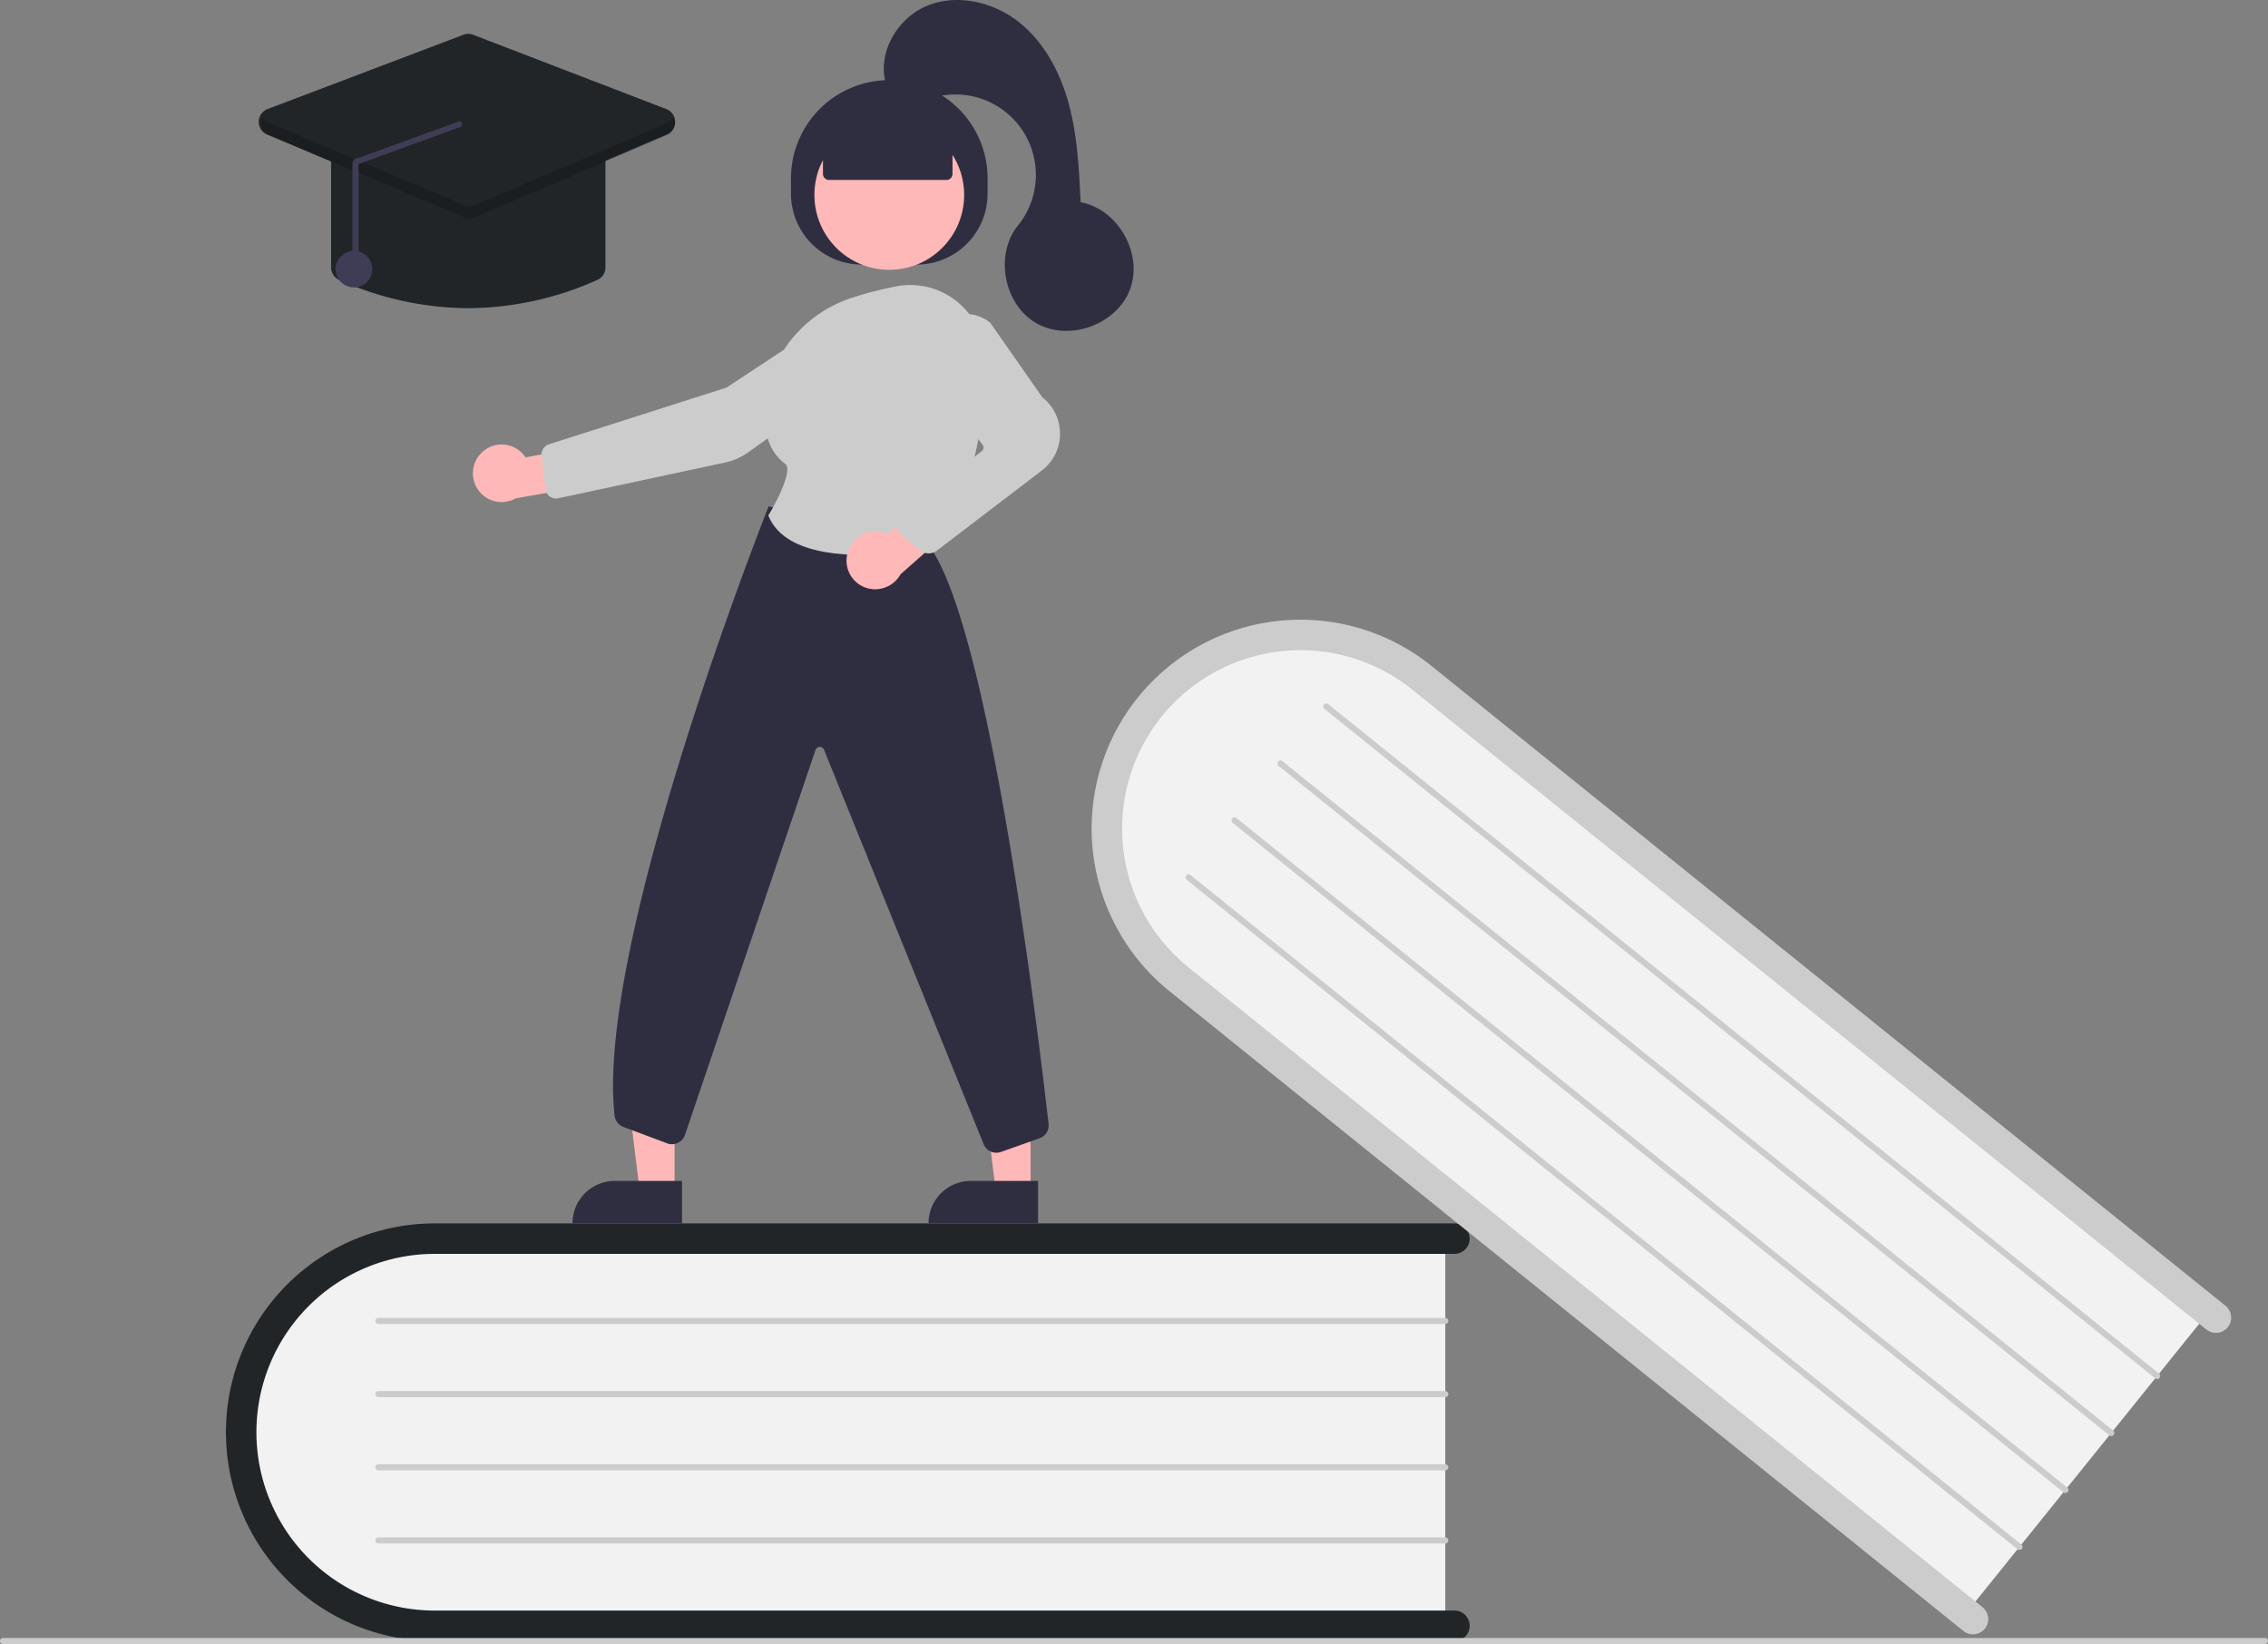
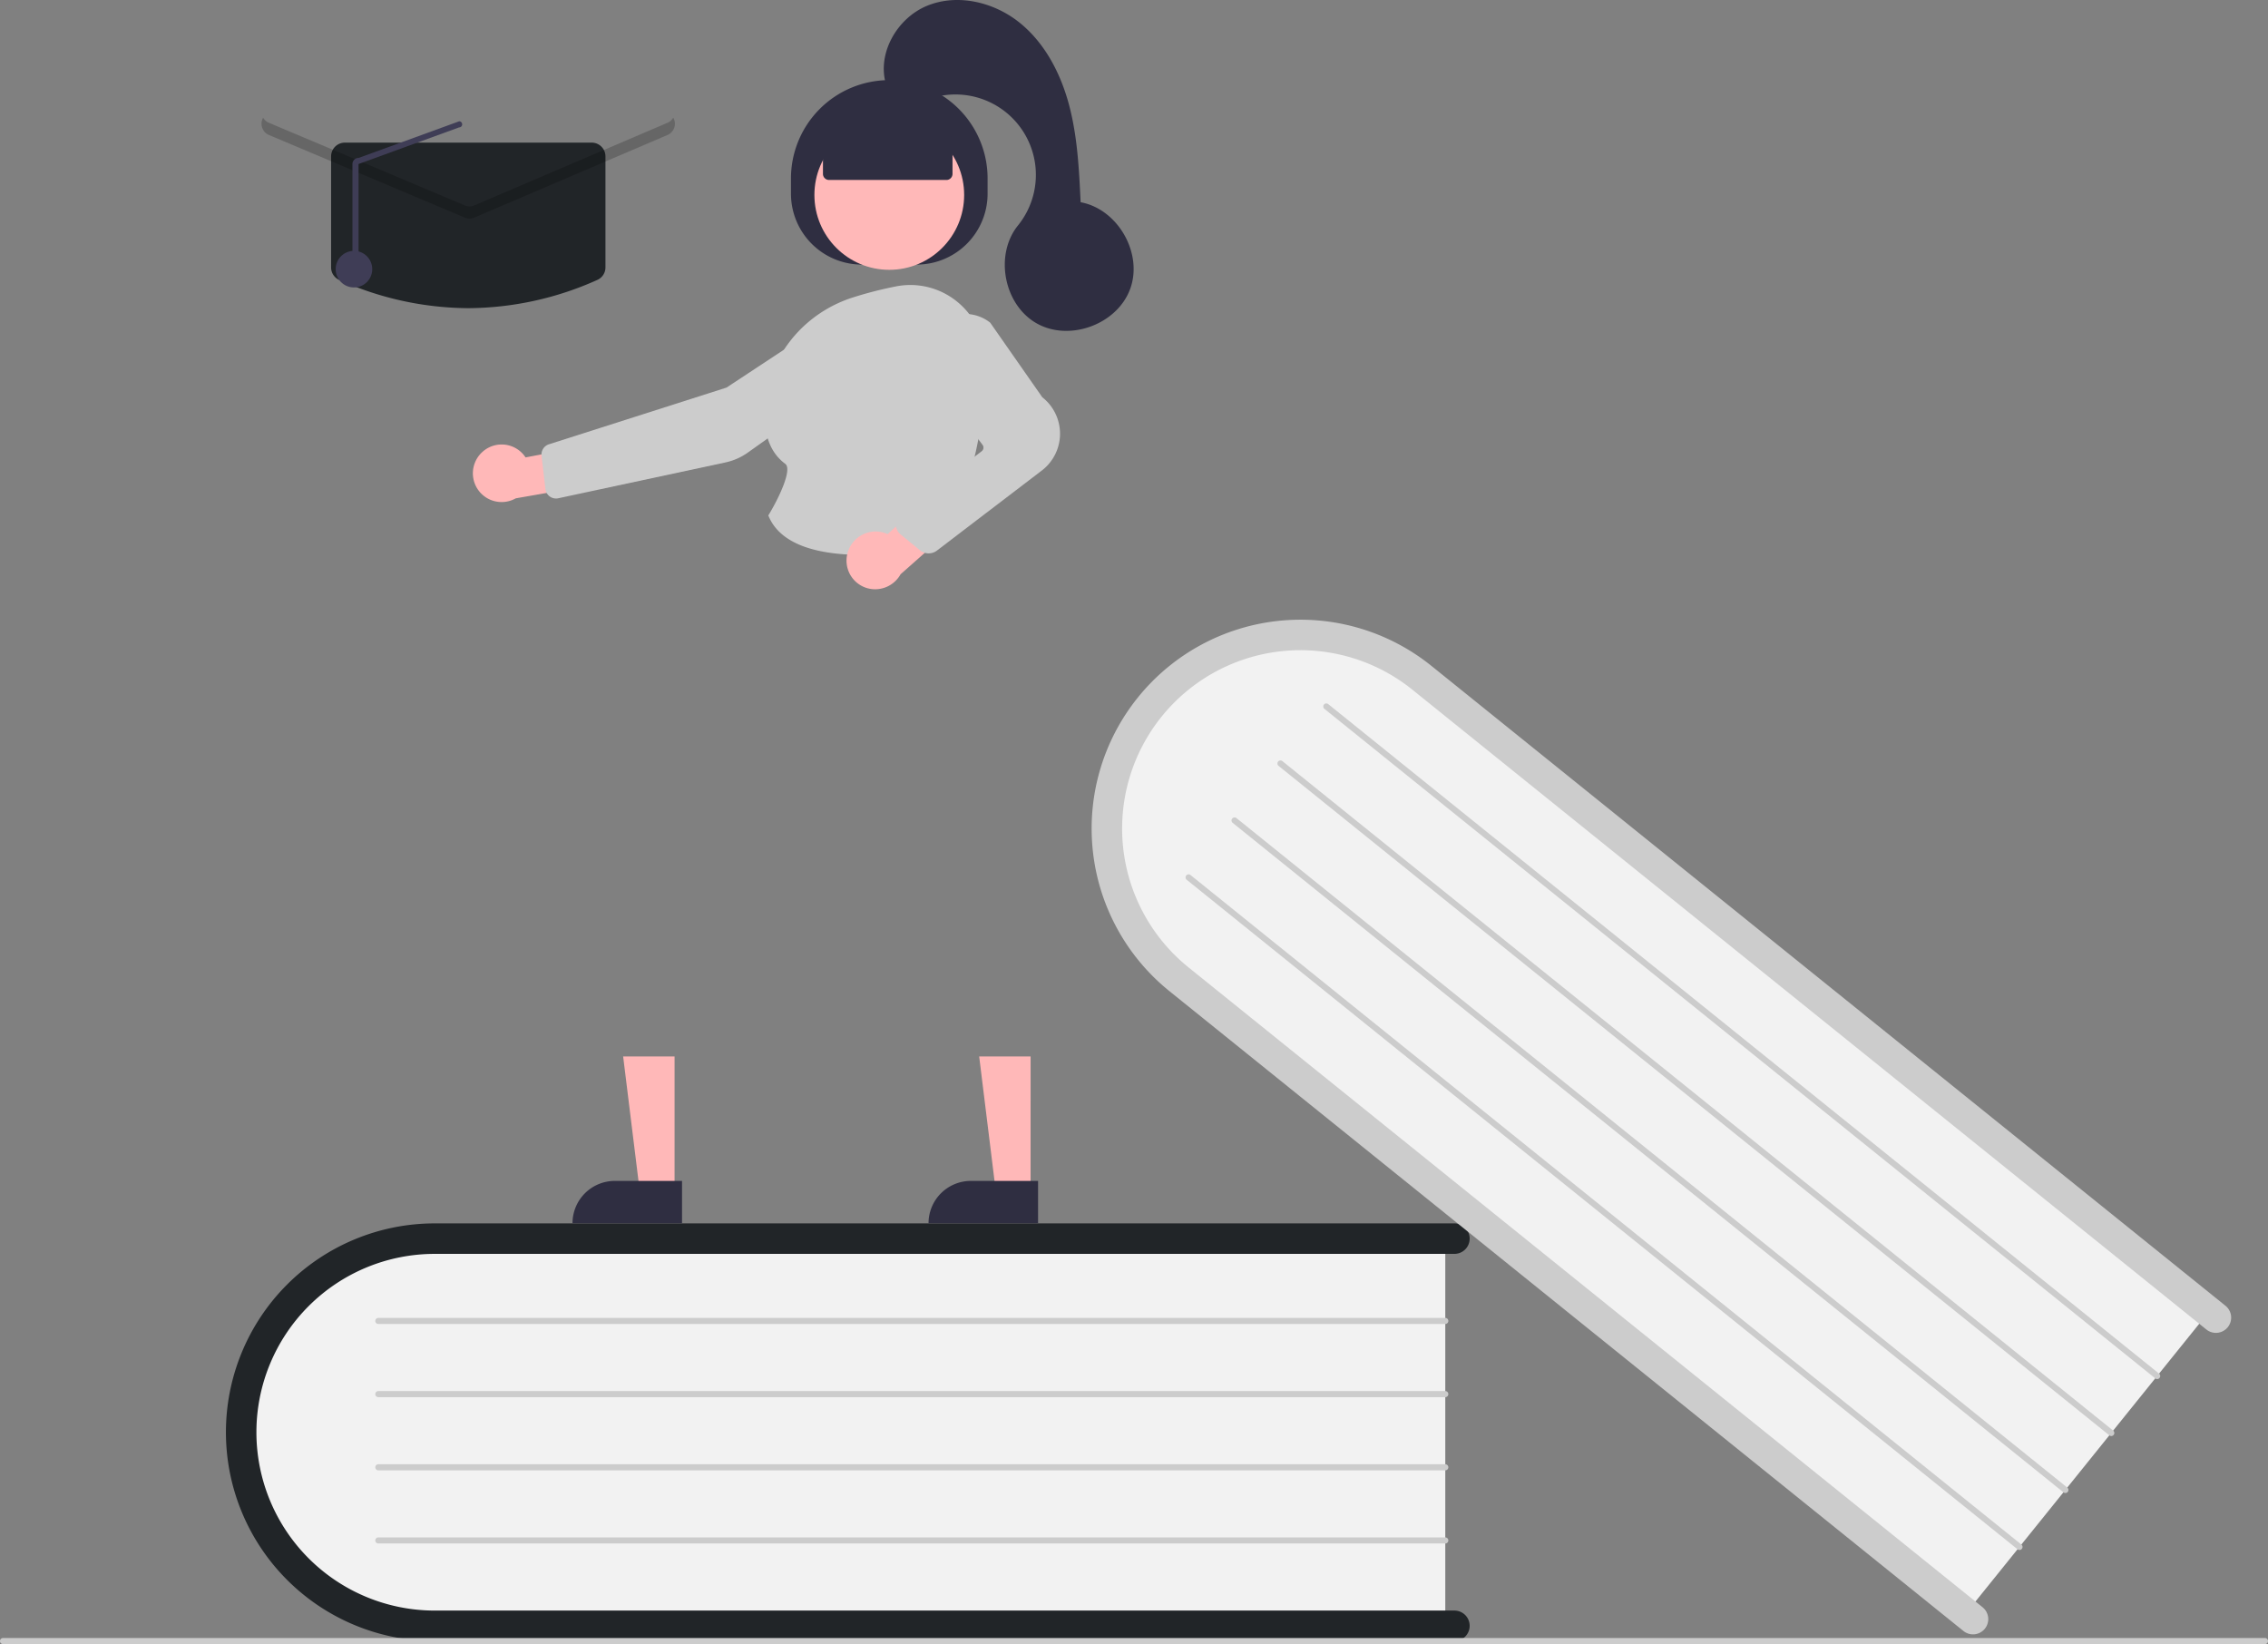
<svg xmlns="http://www.w3.org/2000/svg" data-name="Layer 1" viewBox="0 0 744 539.286">
  <rect x="0" y="0" width="744" height="539.286" fill="#808080" stroke="none" />
  <defs />
  <path fill="#f2f2f2" d="M474.114 404.286v130H148.415c-37.109 0-67.301-29.16-67.301-65s30.192-65 67.301-65z" />
  <path fill="#212528" d="M482.114 533.286a5.002 5.002 0 01-5 5h-334.5a68.5 68.5 0 110-137h334.5a5 5 0 010 10h-334.5a58.5 58.5 0 100 117h334.5a5.002 5.002 0 015 5z" />
  <path fill="#ccc" d="M474.114 434.286h-350a1 1 0 110-2h350a1 1 0 010 2zM474.114 458.286h-350a1 1 0 110-2h350a1 1 0 010 2zM474.114 482.286h-350a1 1 0 110-2h350a1 1 0 010 2zM474.114 506.286h-350a1 1 0 110-2h350a1 1 0 010 2z" />
  <path fill="#f2f2f2" d="M725.832 428.757l-81.565 101.228-253.615-204.35c-28.896-23.283-34.111-64.932-11.624-92.841s64.292-31.671 93.189-8.388z" />
  <path fill="#ccc" d="M651.124 534.226a5.002 5.002 0 01-7.03.756L383.625 325.11a68.5 68.5 0 0185.957-106.679L730.05 428.303a5 5 0 11-6.274 7.787L463.307 226.218a58.5 58.5 0 10-73.408 91.106l260.469 209.872a5.002 5.002 0 01.756 7.03z" />
  <path fill="#ccc" d="M707.009 452.117L434.471 232.52a1 1 0 111.255-1.557L708.264 450.56a1 1 0 11-1.255 1.557zM691.951 470.806l-272.538-219.597a1 1 0 011.255-1.557l272.538 219.597a1 1 0 11-1.255 1.557zM676.893 489.494l-272.538-219.597a1 1 0 011.255-1.557l272.538 219.597a1 1 0 11-1.255 1.557zM661.835 508.182L389.297 288.585a1 1 0 111.255-1.557l272.538 219.597a1 1 0 11-1.255 1.557zM743 539.286H1a1 1 0 010-2h742a1 1 0 010 2z" />
  <path fill="#ffb8b8" d="M338.081 390.622l-11.432-.001-5.437-44.096 16.873.002-.004 44.095z" />
  <path fill="#2f2e41" d="M318.482 387.354h22.048v13.882h-35.93a13.882 13.882 0 0113.882-13.882z" />
  <path fill="#ffb8b8" d="M221.286 390.622l-11.432-.001-5.437-44.096 16.873.002-.004 44.095z" />
  <path fill="#2f2e41" d="M201.688 387.354h22.048v13.882h-35.93a13.882 13.882 0 0113.882-13.882zM259.471 63.533v-5a32.25 32.25 0 0132.25-32.25h0a32.25 32.25 0 0132.25 32.25v5a23.25 23.25 0 01-23.25 23.25h-18a23.25 23.25 0 01-23.25-23.25z" />
  <circle cx="291.721" cy="63.943" r="24.561" fill="#ffb8b8" />
  <path fill="#ffb8b8" d="M158.125 148.356a9.377 9.377 0 0114.28 1.677l21.055-3.983 5.541 12.204-29.812 5.207a9.428 9.428 0 01-11.064-15.106z" />
  <path fill="#ccc" d="M272.573 103.971l.275.417-34.526 22.744-58.258 18.603a3.508 3.508 0 00-2.412 3.738l1.271 10.947a3.501 3.501 0 004.21 3.018l54.83-11.753a19.806 19.806 0 007.371-3.245l38.788-27.597a10.02 10.02 0 004.158-8.947 9.975 9.975 0 00-15.432-7.508z" />
-   <path fill="#2f2e41" d="M326.853 378.109a4.519 4.519 0 01-4.138-2.701l-52.41-129.501a1.5 1.5 0 00-2.808.158l-42.758 126.074a4.501 4.501 0 01-5.882 2.891l-14.338-5.377a4.489 4.489 0 01-2.897-3.705c-6.45-56.192 49.8-198.03 50.369-199.456l.157-.395 51.277 11.343.107.116c20.458 22.318 37.273 163.082 40.437 191.074a4.479 4.479 0 01-2.971 4.747l-12.656 4.476a4.457 4.457 0 01-1.488.256z" />
  <path fill="#ccc" d="M282.673 182.006c-12.424 0-26.274-2.477-30.538-12.701l-.098-.235.133-.218c3.365-5.521 7.813-14.94 5.422-16.709-4.709-3.482-6.994-9.21-6.792-17.025.44-16.966 12.001-32.029 28.766-37.482h0a127.642 127.642 0 0114.263-3.672 24.281 24.281 0 0120.133 4.972 24.526 24.526 0 019.096 18.871c.176 18.131-2.616 43.383-16.912 60.72a4.448 4.448 0 01-2.633 1.531 122.223 122.223 0 01-20.84 1.948z" />
  <path fill="#ffb8b8" d="M278.051 181.327a9.556 9.556 0 0111.678-6.664 9.407 9.407 0 011.448.536L307.164 160.65l11.118 7.49-22.862 20.231a9.539 9.539 0 01-10.813 4.587 9.394 9.394 0 01-6.556-11.631z" />
  <path fill="#ccc" d="M304.632 181.512a4.488 4.488 0 01-2.845-1.015l-6.304-5.152a4.5 4.5 0 01.109-7.055l26.442-20.28a1.503 1.503 0 00.283-2.095l-16.32-21.576a13.285 13.285 0 01.887-17.114 13.248 13.248 0 0117.888-1.431l.103.109 17.042 24.402a15.193 15.193 0 01-.36 24.186l-34.246 26.139a4.507 4.507 0 01-2.679.882z" />
  <path fill="#2f2e41" d="M269.965 57.033V44.847l21.756-9.5 20.744 9.5V57.033a2 2 0 01-2 2h-38.5a2 2 0 01-2-2z" />
  <path fill="#2f2e41" d="M290.722 27.9c-3.199-10.239 3.519-21.972 13.451-26.025s21.813-1.22 30.194 5.476 13.58 16.724 16.335 27.091 3.278 21.177 3.787 31.891c12.202 2.241 20.503 16.714 16.276 28.378s-19.873 17.459-30.678 11.362S326.151 83.589 333.949 73.94a26.374 26.374 0 00-30.688-40.91c-6.014 2.515-13.559-4.019-12.539-5.131z" />
  <path fill="#212528" d="M153.614 101.083a104.449 104.449 0 01-42.348-9.275 4.473 4.473 0 01-2.652-4.104v-36.418a4.505 4.505 0 014.5-4.5h81a4.505 4.505 0 014.5 4.5v36.418a4.473 4.473 0 01-2.652 4.104 104.449 104.449 0 01-42.348 9.275z" />
-   <path fill="#212528" d="M153.603 71.58a4.505 4.505 0 01-1.749-.352l-64.232-27.1a4.5 4.5 0 01.153-8.353l64.233-24.368a4.484 4.484 0 013.211.007l63.372 24.368a4.5 4.5 0 01.154 8.338L155.373 71.219a4.507 4.507 0 01-1.77.36z" />
  <circle cx="116.114" cy="88.286" r="6" fill="#3f3d56" />
  <path d="M218.965 40.274l-63.373 27.099a4 4 0 01-3.127.007l-64.232-27.099a3.925 3.925 0 01-1.913-1.681 3.997 3.997 0 001.913 5.681l64.232 27.099a4 4 0 003.127-.007l63.373-27.099a3.997 3.997 0 001.895-5.673 3.927 3.927 0 01-1.895 1.673z" opacity=".2" />
  <path fill="#3f3d56" d="M116.618 88.263a1 1 0 001-1V53.801l32.981-12.015a1 1 0 00.03-2l-32.981 12.015a1.962 1.962 0 00-1.433.575 1.986 1.986 0 00-.597 1.425v33.461a1 1 0 001 1z" />
</svg>